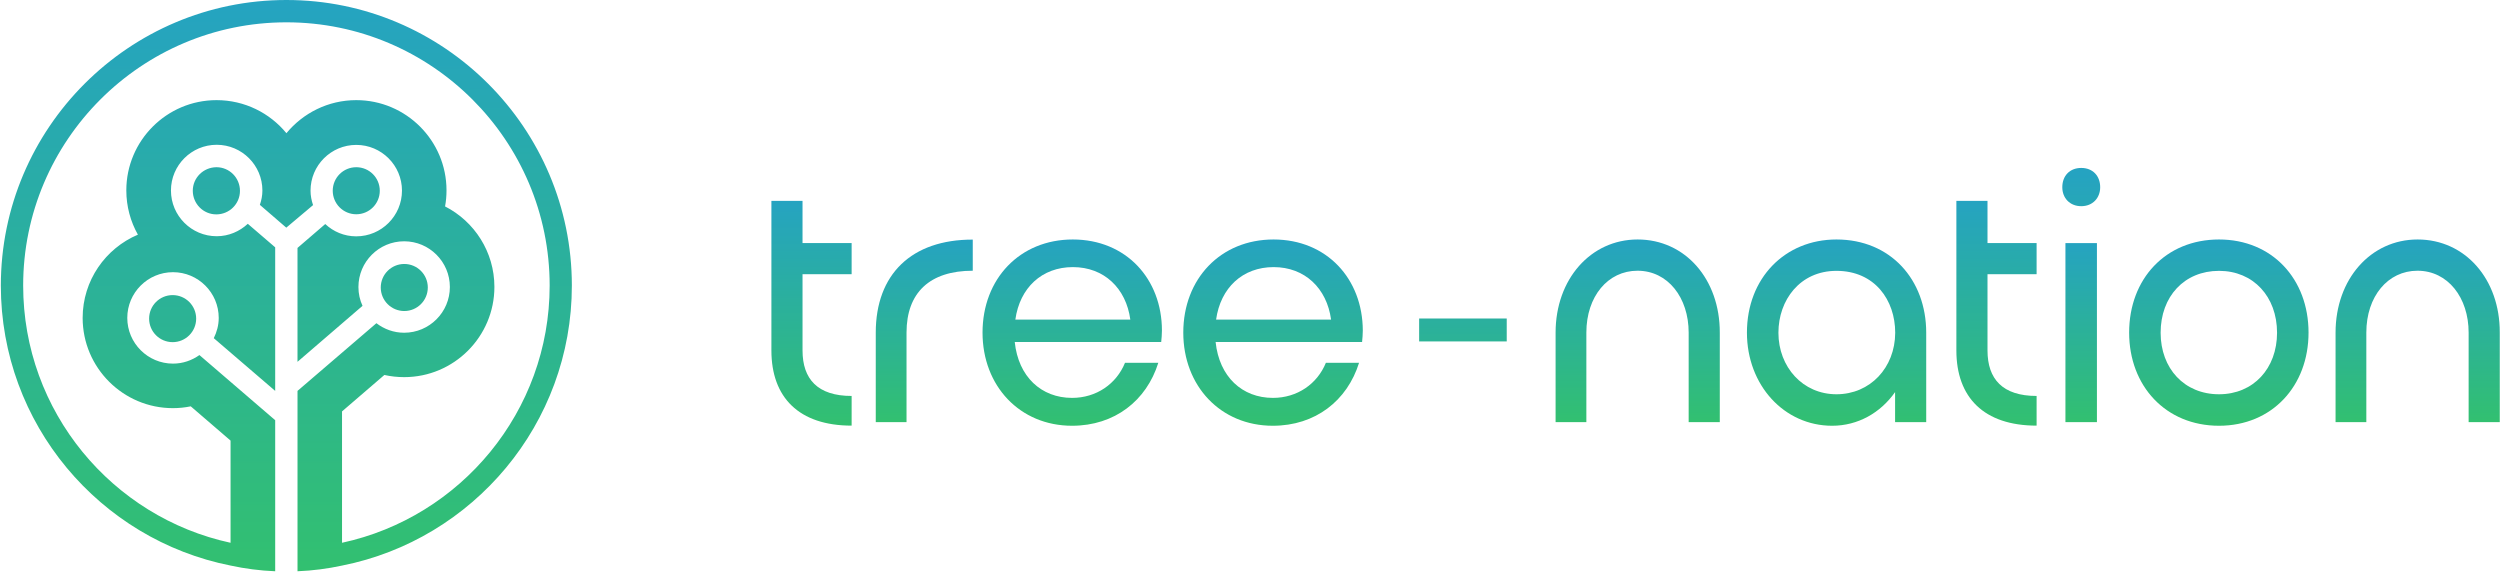
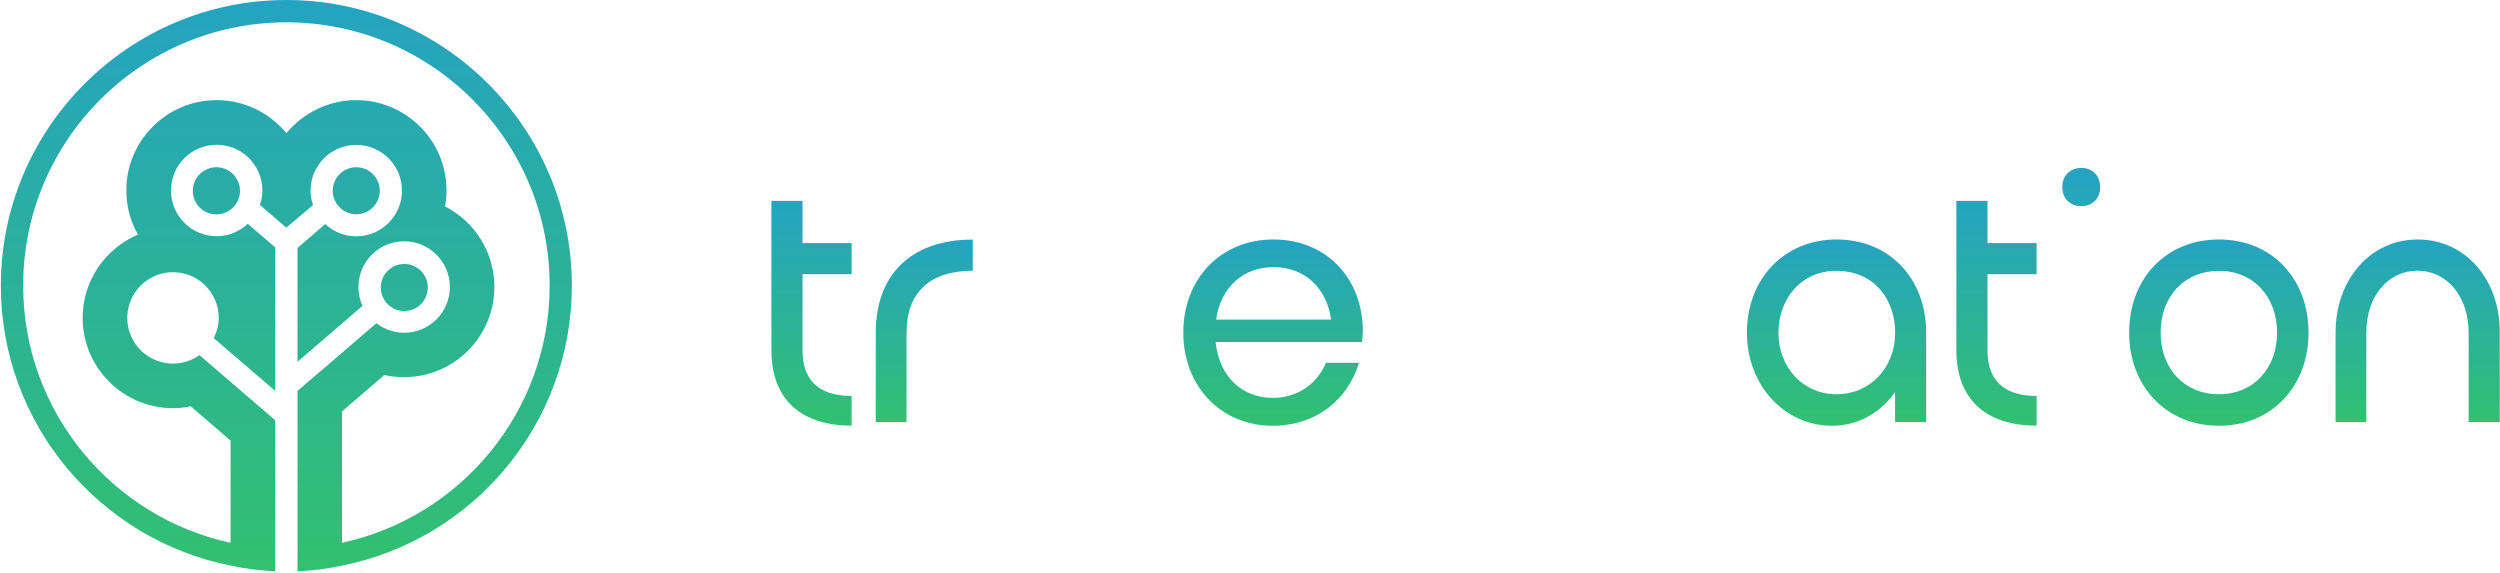
<svg xmlns="http://www.w3.org/2000/svg" version="1.1" id="Capa_1" x="0px" y="0px" viewBox="0 0 2072.2 474.6" style="enable-background:new 0 0 2072.2 474.6;" xml:space="preserve">
  <style type="text/css"> .st0{fill:url(#SVGID_1_);} .st1{fill:url(#SVGID_00000000911197965505391700000018251153587211584438_);} .st2{fill:url(#SVGID_00000152951822845362575070000000324314360052975763_);} .st3{fill:url(#SVGID_00000134970822559762562780000001807729740046567835_);} .st4{fill:url(#SVGID_00000071542623410148812170000010342899312650512549_);} .st5{fill:url(#SVGID_00000125565828270807370450000004635912595097137582_);} .st6{fill:url(#SVGID_00000078034588334943395550000015175998309683730870_);} .st7{fill:url(#SVGID_00000150795610121330745980000002677465565850550414_);} .st8{fill:url(#SVGID_00000052066377221605900910000000246216449361026712_);} .st9{fill:url(#SVGID_00000070088024593437001410000017212039804650751874_);} .st10{fill:url(#SVGID_00000161633656268671232660000016043222526042711708_);} .st11{fill:url(#SVGID_00000115515071106614854390000010912017209644319896_);} .st12{fill:url(#SVGID_00000116930395276676976490000001653251344764127874_);} .st13{fill:url(#SVGID_00000112629550143697823490000003121077618610187687_);} .st14{fill:url(#SVGID_00000078013523243938910270000013562051972013160887_);} .st15{fill:url(#SVGID_00000112629525391756348670000017641773044641128606_);} .st16{fill:url(#SVGID_00000135665826438831257920000016779171032761595556_);} </style>
  <linearGradient id="SVGID_1_" gradientUnits="userSpaceOnUse" x1="1962.45" y1="-114.18" x2="1962.45" y2="91.62" gradientTransform="matrix(1 0 0 -1 -237.37 235.65)">
    <stop offset="0" style="stop-color:#32C070" />
    <stop offset="1" style="stop-color:#25A3C1" />
  </linearGradient>
  <path class="st0" d="M1725.1,139.2c-9.5,0-15.7,6.5-15.7,16c0,8.9,6.2,15.7,15.7,15.7s15.7-6.8,15.7-15.7 C1740.8,145.7,1734.6,139.2,1725.1,139.2z" />
  <linearGradient id="SVGID_00000136411793845633109230000008249241261975815358_" gradientUnits="userSpaceOnUse" x1="910.01" y1="-117.17" x2="910.01" y2="69.15" gradientTransform="matrix(1 0 0 -1 -237.37 235.65)">
    <stop offset="0" style="stop-color:#32C070" />
    <stop offset="1" style="stop-color:#25A3C1" />
  </linearGradient>
  <path style="fill:url(#SVGID_00000136411793845633109230000008249241261975815358_);" d="M665.2,166.5h-25.8v124 c0,38.9,22.8,62.3,66.5,62.3v-24.6c-28.2,0-40.7-14-40.7-37.7v-63.2h40.7v-25.8h-40.7V166.5z" />
  <linearGradient id="SVGID_00000165215766331173728580000002504587538278780837_" gradientUnits="userSpaceOnUse" x1="1003.525" y1="-114.26" x2="1003.525" y2="37.1" gradientTransform="matrix(1 0 0 -1 -237.37 235.65)">
    <stop offset="0" style="stop-color:#32C070" />
    <stop offset="1" style="stop-color:#25A3C1" />
  </linearGradient>
  <path style="fill:url(#SVGID_00000165215766331173728580000002504587538278780837_);" d="M725.9,275.7v74.2h25.5v-74.2 c0-33.2,19.3-51.3,54.9-51.3v-25.8C755.6,198.5,725.9,227.3,725.9,275.7z" />
  <linearGradient id="SVGID_00000032635345978213804250000010185812382212086940_" gradientUnits="userSpaceOnUse" x1="1126.1" y1="-117.22" x2="1126.1" y2="37.1" gradientTransform="matrix(1 0 0 -1 -237.37 235.65)">
    <stop offset="0" style="stop-color:#32C070" />
    <stop offset="1" style="stop-color:#25A3C1" />
  </linearGradient>
-   <path style="fill:url(#SVGID_00000032635345978213804250000010185812382212086940_);" d="M889.2,198.5c-43.9,0-74.8,32.6-74.8,77.2 c0,44.2,30.9,77.2,74.2,77.2c35.3,0,61.7-20.8,71.5-52.2h-27.6c-7.1,17.5-23.7,29.1-43.9,29.1c-25.5,0-44.5-17.5-47.5-46.3h121.4 c0.3-3,0.6-6.5,0.6-9.5C963.1,231.2,933.4,198.5,889.2,198.5z M936.9,264.9h-95.3c3.7-26.4,22-43.5,47.7-43.5 C915.2,221.4,933.4,239,936.9,264.9z" />
  <linearGradient id="SVGID_00000054986089858000304320000010329022726087914658_" gradientUnits="userSpaceOnUse" x1="1292.555" y1="-117.22" x2="1292.555" y2="37.1" gradientTransform="matrix(1 0 0 -1 -237.37 235.65)">
    <stop offset="0" style="stop-color:#32C070" />
    <stop offset="1" style="stop-color:#25A3C1" />
  </linearGradient>
  <path style="fill:url(#SVGID_00000054986089858000304320000010329022726087914658_);" d="M1055.6,198.5c-43.9,0-74.8,32.6-74.8,77.2 c0,44.2,30.9,77.2,74.2,77.2c35.3,0,61.7-20.8,71.5-52.2H1099c-7.1,17.5-23.7,29.1-43.9,29.1c-25.5,0-44.5-17.5-47.5-46.3h121.4 c0.3-3,0.6-6.5,0.6-9.5C1129.5,231.2,1099.8,198.5,1055.6,198.5z M1103.3,264.9H1008c3.7-26.4,22-43.5,47.7-43.5 C1081.6,221.4,1099.8,239,1103.3,264.9L1103.3,264.9z" />
  <linearGradient id="SVGID_00000152234628487897589300000009622000596070983587_" gradientUnits="userSpaceOnUse" x1="1212.59" y1="122.89" x2="1212.59" y2="275.48" gradientTransform="matrix(1 0 0 -1 0 476)">
    <stop offset="0" style="stop-color:#32C070" />
    <stop offset="1" style="stop-color:#25A3C1" />
  </linearGradient>
-   <polygon style="fill:url(#SVGID_00000152234628487897589300000009622000596070983587_);" points="1176.3,265.1 1176.3,281.8 1176.3,283 1248.9,283 1248.9,281.8 1248.9,265.1 1248.9,264 1176.3,264 " />
  <linearGradient id="SVGID_00000115487757742968028760000006674573415399087022_" gradientUnits="userSpaceOnUse" x1="1594.88" y1="-114.26" x2="1594.88" y2="37.1" gradientTransform="matrix(1 0 0 -1 -237.37 235.65)">
    <stop offset="0" style="stop-color:#32C070" />
    <stop offset="1" style="stop-color:#25A3C1" />
  </linearGradient>
-   <path style="fill:url(#SVGID_00000115487757742968028760000006674573415399087022_);" d="M1357.4,198.5c-38.9,0-68,32.9-68,77.2 v74.2h25.5v-74.2c0-30,17.8-51.3,42.4-51.3c25.2,0,42.4,22.3,42.4,51.3v74.2h25.8v-74.2C1425.6,231.5,1396.9,198.5,1357.4,198.5z" />
  <linearGradient id="SVGID_00000163755900691019320940000016975912766500473001_" gradientUnits="userSpaceOnUse" x1="1759.67" y1="-117.22" x2="1759.67" y2="37.1" gradientTransform="matrix(1 0 0 -1 -237.37 235.65)">
    <stop offset="0" style="stop-color:#32C070" />
    <stop offset="1" style="stop-color:#25A3C1" />
  </linearGradient>
  <path style="fill:url(#SVGID_00000163755900691019320940000016975912766500473001_);" d="M1522.2,198.5c-42.7,0-74.2,32-74.2,77.2 c0,43.6,30.9,77.2,70.6,77.2c21.4,0,40.1-10.7,52.2-27.9v24.9h25.8v-74.2C1596.6,231.8,1567,198.5,1522.2,198.5z M1522.2,326.8 c-27.9,0-48.1-22.6-48.1-51c0-27,17.8-51.3,48.1-51.3c31.8,0,48.7,24.3,48.7,51.3C1570.8,304.8,1550.1,326.8,1522.2,326.8z" />
  <linearGradient id="SVGID_00000098925193124833479280000001306210971382863294_" gradientUnits="userSpaceOnUse" x1="1892.24" y1="-117.17" x2="1892.24" y2="69.15" gradientTransform="matrix(1 0 0 -1 -237.37 235.65)">
    <stop offset="0" style="stop-color:#32C070" />
    <stop offset="1" style="stop-color:#25A3C1" />
  </linearGradient>
-   <path style="fill:url(#SVGID_00000098925193124833479280000001306210971382863294_);" d="M1647.4,166.5h-25.8v124 c0,38.9,22.8,62.3,66.5,62.3v-24.6c-28.2,0-40.7-14-40.7-37.7v-63.2h40.7v-25.8h-40.7L1647.4,166.5z" />
+   <path style="fill:url(#SVGID_00000098925193124833479280000001306210971382863294_);" d="M1647.4,166.5h-25.8v124 c0,38.9,22.8,62.3,66.5,62.3v-24.6c-28.2,0-40.7-14-40.7-37.7v-63.2h40.7v-25.8h-40.7z" />
  <linearGradient id="SVGID_00000012444325762743676610000012255996099914962325_" gradientUnits="userSpaceOnUse" x1="1725.09" y1="126.09" x2="1725.09" y2="274.48" gradientTransform="matrix(1 0 0 -1 0 476)">
    <stop offset="0" style="stop-color:#32C070" />
    <stop offset="1" style="stop-color:#25A3C1" />
  </linearGradient>
-   <rect x="1712" y="201.5" style="fill:url(#SVGID_00000012444325762743676610000012255996099914962325_);" width="26.1" height="148.4" />
  <linearGradient id="SVGID_00000021112080616744285440000004825544823341306767_" gradientUnits="userSpaceOnUse" x1="2076.565" y1="-117.22" x2="2076.565" y2="37.1" gradientTransform="matrix(1 0 0 -1 -237.37 235.65)">
    <stop offset="0" style="stop-color:#32C070" />
    <stop offset="1" style="stop-color:#25A3C1" />
  </linearGradient>
  <path style="fill:url(#SVGID_00000021112080616744285440000004825544823341306767_);" d="M1839.3,198.5c-44.2,0-74.5,32.6-74.5,77.2 c0,44.2,30.3,77.2,74.5,77.2c43.9,0,74.2-32.9,74.2-77.2C1913.5,231.2,1883.3,198.5,1839.3,198.5z M1839.3,326.8 c-28.8,0-48.4-21.4-48.4-51c0-30,19.6-51.3,48.4-51.3c28.5,0,48.1,21.4,48.1,51.3C1887.4,305.4,1867.8,326.8,1839.3,326.8z" />
  <linearGradient id="SVGID_00000023265094149709021810000010121153528753108669_" gradientUnits="userSpaceOnUse" x1="2241.42" y1="-114.26" x2="2241.42" y2="37.1" gradientTransform="matrix(1 0 0 -1 -237.37 235.65)">
    <stop offset="0" style="stop-color:#32C070" />
    <stop offset="1" style="stop-color:#25A3C1" />
  </linearGradient>
  <path style="fill:url(#SVGID_00000023265094149709021810000010121153528753108669_);" d="M2003.9,198.5c-38.9,0-68,32.9-68,77.2 v74.2h25.5v-74.2c0-30,17.8-51.3,42.4-51.3c25.2,0,42.4,22.3,42.4,51.3v74.2h25.8v-74.2C2072.2,231.5,2043.4,198.5,2003.9,198.5z" />
  <linearGradient id="SVGID_00000078743047602584666070000017710684533079827638_" gradientUnits="userSpaceOnUse" x1="416.67" y1="-239.43" x2="416.67" y2="234.66" gradientTransform="matrix(1 0 0 -1 -237.37 235.65)">
    <stop offset="0" style="stop-color:#32C070" />
    <stop offset="1" style="stop-color:#25A3C1" />
  </linearGradient>
  <path style="fill:url(#SVGID_00000078743047602584666070000017710684533079827638_);" d="M159.8,158.1c0,10.8,8.7,19.6,19.5,19.6 c10.8,0,19.6-8.7,19.6-19.5c0-10.8-8.7-19.6-19.5-19.6c0,0,0,0,0,0C168.5,138.7,159.8,147.4,159.8,158.1z" />
  <linearGradient id="SVGID_00000092451025233032078160000000741235619144432544_" gradientUnits="userSpaceOnUse" x1="295.3" y1="1.43" x2="295.3" y2="475.52" gradientTransform="matrix(1 0 0 -1 0 476)">
    <stop offset="0" style="stop-color:#32C070" />
    <stop offset="1" style="stop-color:#25A3C1" />
  </linearGradient>
  <circle style="fill:url(#SVGID_00000092451025233032078160000000741235619144432544_);" cx="295.3" cy="158.1" r="19.5" />
  <linearGradient id="SVGID_00000183248173034279731900000005028315780253887405_" gradientUnits="userSpaceOnUse" x1="143.05" y1="4.000854e-02" x2="143.05" y2="475.02" gradientTransform="matrix(1 0 0 -1 0 476)">
    <stop offset="0" style="stop-color:#32C070" />
    <stop offset="1" style="stop-color:#25A3C1" />
  </linearGradient>
-   <circle style="fill:url(#SVGID_00000183248173034279731900000005028315780253887405_);" cx="143.1" cy="264.1" r="19.5" />
  <linearGradient id="SVGID_00000166664952389468944900000017614695131884576388_" gradientUnits="userSpaceOnUse" x1="335.09" y1="1.42" x2="335.09" y2="473.59" gradientTransform="matrix(1 0 0 -1 0 476)">
    <stop offset="0" style="stop-color:#32C070" />
    <stop offset="1" style="stop-color:#25A3C1" />
  </linearGradient>
  <circle style="fill:url(#SVGID_00000166664952389468944900000017614695131884576388_);" cx="335.1" cy="238.3" r="19.5" />
  <g>
    <linearGradient id="SVGID_00000101075625286543442660000001207949670202113982_" gradientUnits="userSpaceOnUse" x1="237.383" y1="473.496" x2="237.383" y2="0">
      <stop offset="0" style="stop-color:#32C070" />
      <stop offset="1" style="stop-color:#25A3C1" />
    </linearGradient>
    <path style="fill:url(#SVGID_00000101075625286543442660000001207949670202113982_);" d="M237.4,0C106.9,0,0.7,106.2,0.7,236.7 c0,114.7,82,210.6,190.5,232.1v0c12,2.6,24.3,4.2,36.9,4.7V348.3l-62.8-54c-6.2,4.4-13.7,7.1-21.9,7.1c-20.9,0-37.9-17-37.9-37.9 s17-37.9,37.9-37.9s37.9,17,37.9,37.9c0,6.1-1.6,11.7-4.1,16.8l50.9,43.7v-119l-22.7-19.5c-6.8,6.3-15.8,10.3-25.8,10.3 c-20.9,0-37.9-17-37.9-37.9s17-37.9,37.9-37.9c20.9,0,37.9,17,37.9,37.9c0,4.2-0.8,8.1-2.1,11.9l21.9,18.9l0,0l22.2-18.7 c-1.3-3.8-2.1-7.8-2.1-12c0-20.9,17-37.9,37.9-37.9s37.9,17,37.9,37.9s-17,37.9-37.9,37.9c-10,0-19-3.9-25.7-10.2l-23,19.8v94.4 l53.9-46.4c-2.2-4.8-3.4-10-3.4-15.6c0-20.9,17-37.9,37.9-37.9c20.9,0,37.9,17,37.9,37.9s-17,37.9-37.9,37.9c-8.7,0-16.6-3-23-7.9 L246.6,324v149.5c12.6-0.5,24.9-2.1,36.9-4.7C392,447.3,474,351.4,474,236.7C474,106.2,367.9,0,237.4,0z M283.5,449.9V341 l35.1-30.2c5.3,1.2,10.8,1.8,16.4,1.8c41.3,0,74.8-33.6,74.8-74.8c0-29-16.6-54.3-40.9-66.7c0.8-4.3,1.2-8.7,1.2-13.3 c0-41.3-33.6-74.8-74.8-74.8c-23.3,0-44.1,10.7-57.9,27.4c-13.7-16.7-34.6-27.4-57.9-27.4c-41.3,0-74.8,33.6-74.8,74.8 c0,13.3,3.5,25.9,9.6,36.7c-26.9,11.4-45.8,38-45.8,69c0,41.3,33.6,74.8,74.8,74.8c5,0,9.9-0.5,14.8-1.5l33,28.4v84.7 C93,428.7,19.2,341.2,19.2,236.7c0-120.3,97.9-218.2,218.2-218.2c120.3,0,218.2,97.9,218.2,218.2 C455.6,341.2,381.7,428.7,283.5,449.9z" />
  </g>
</svg>